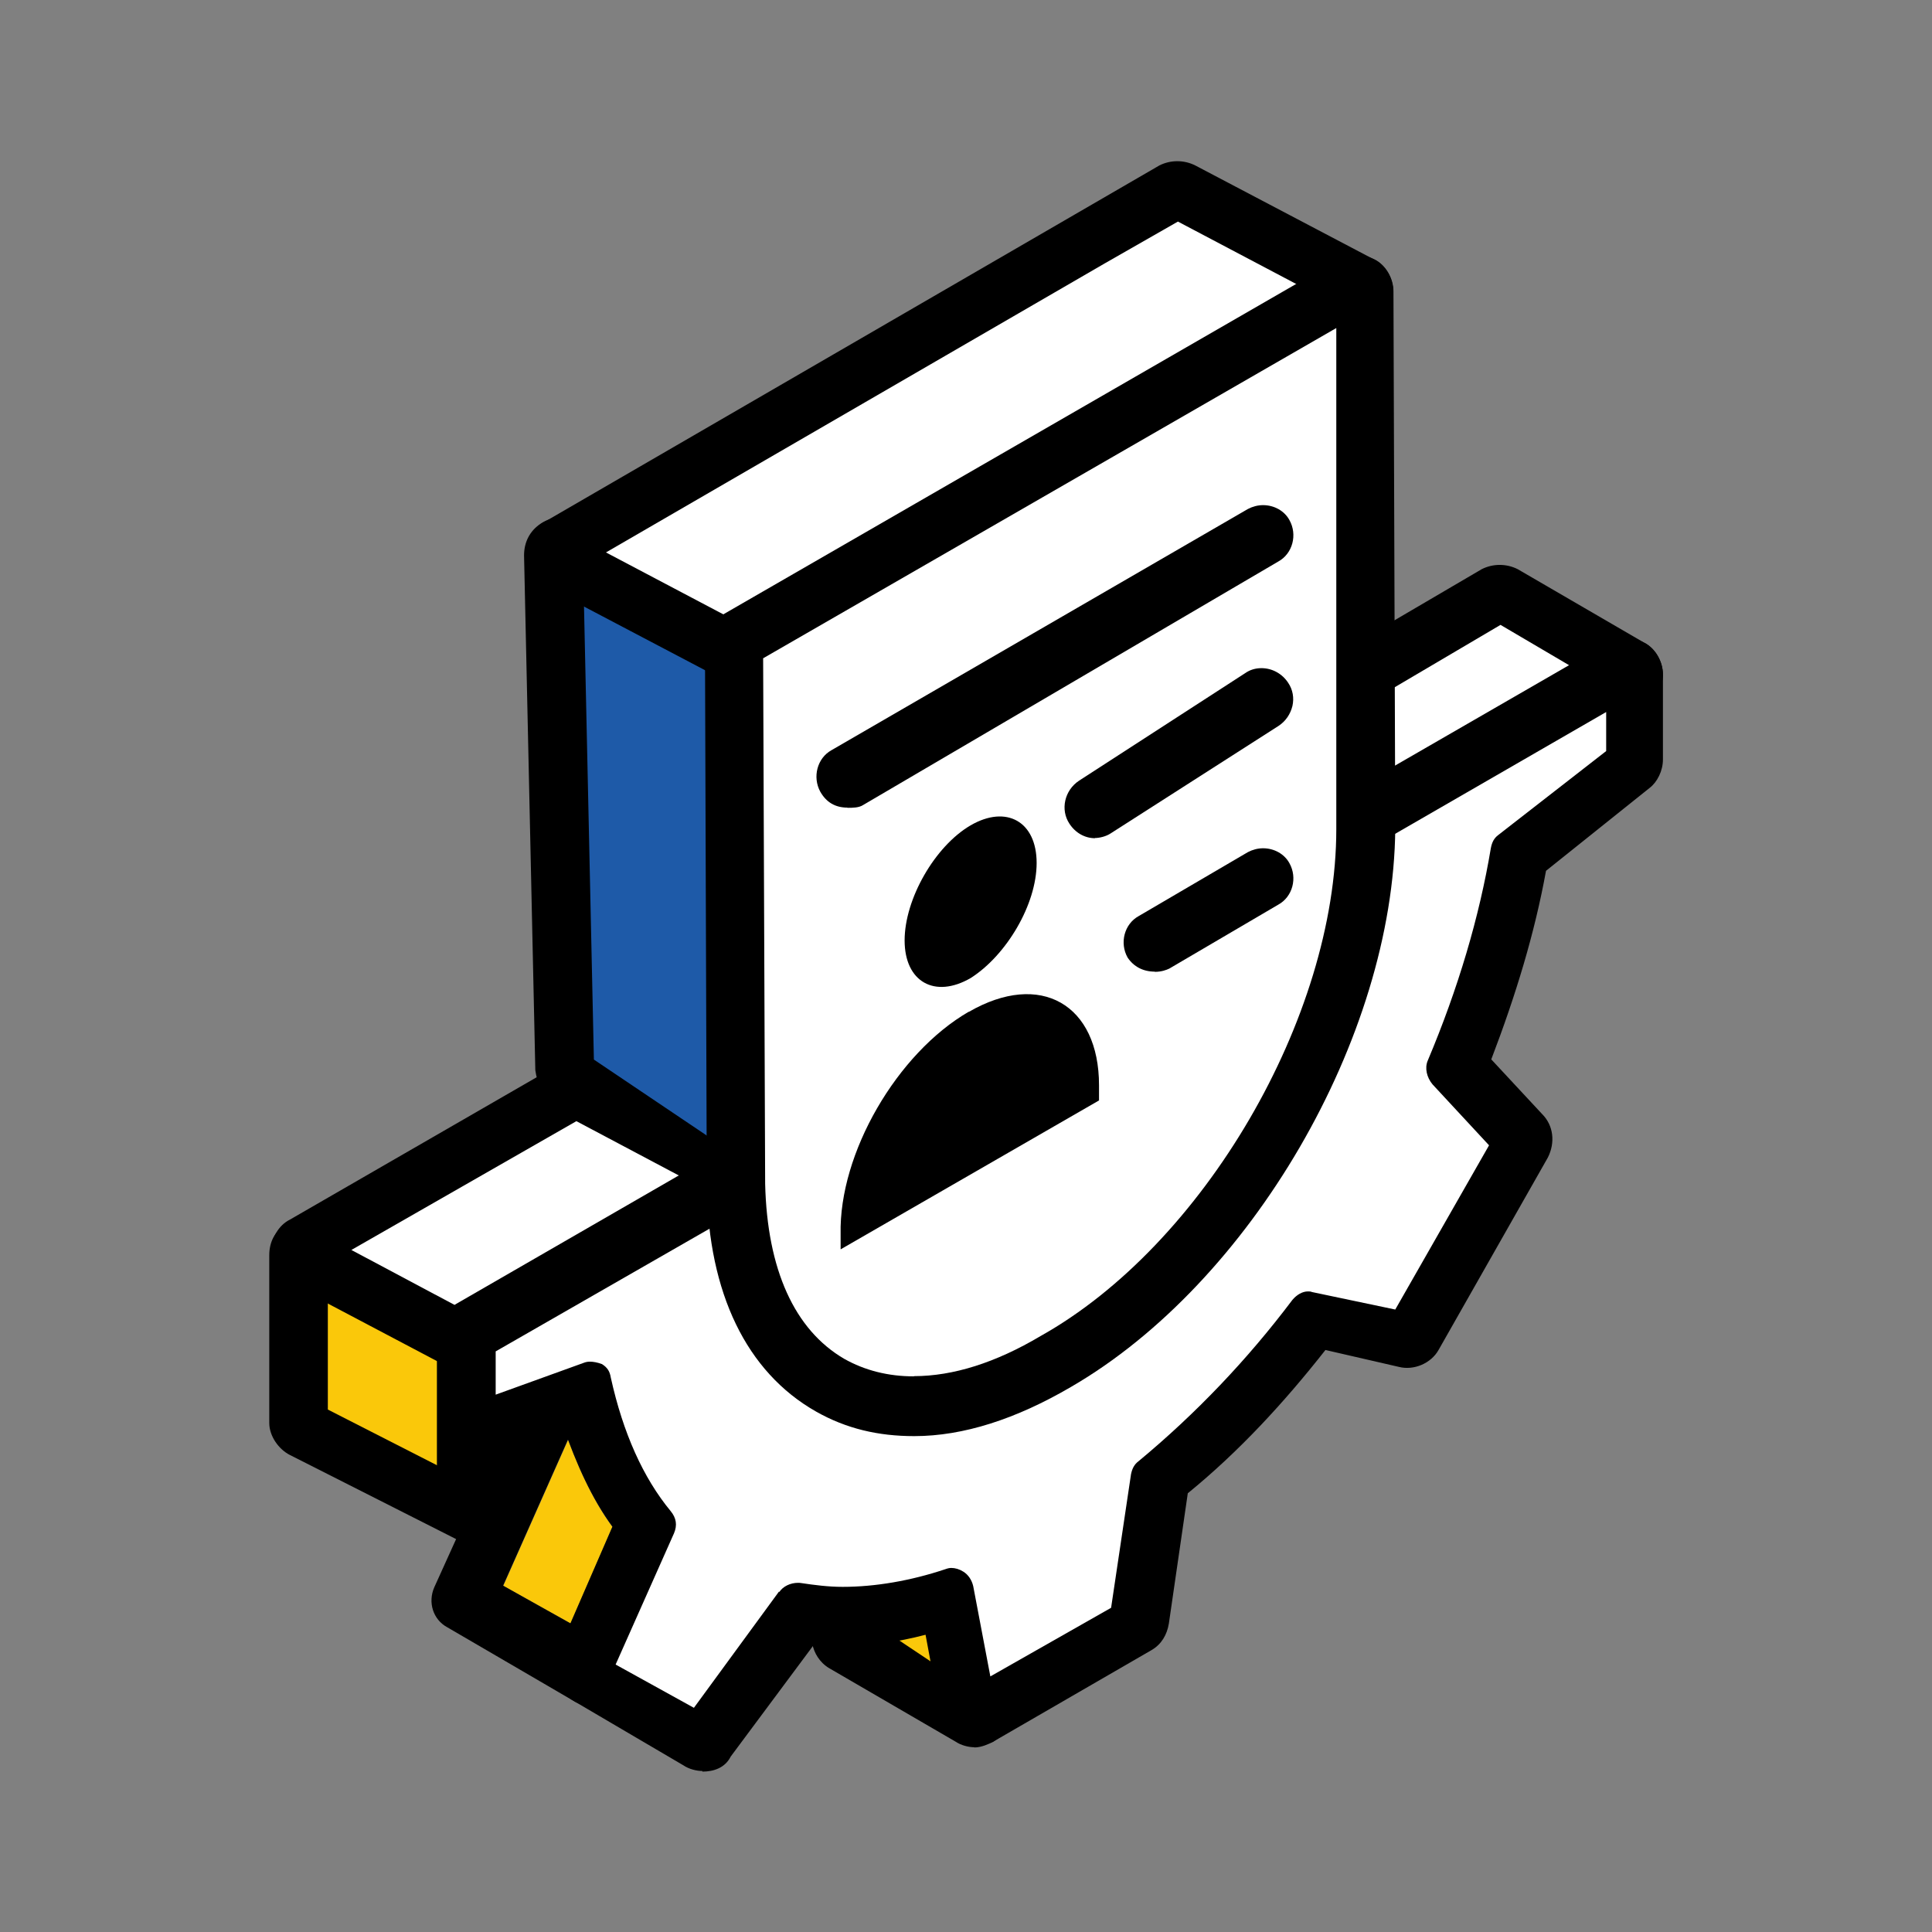
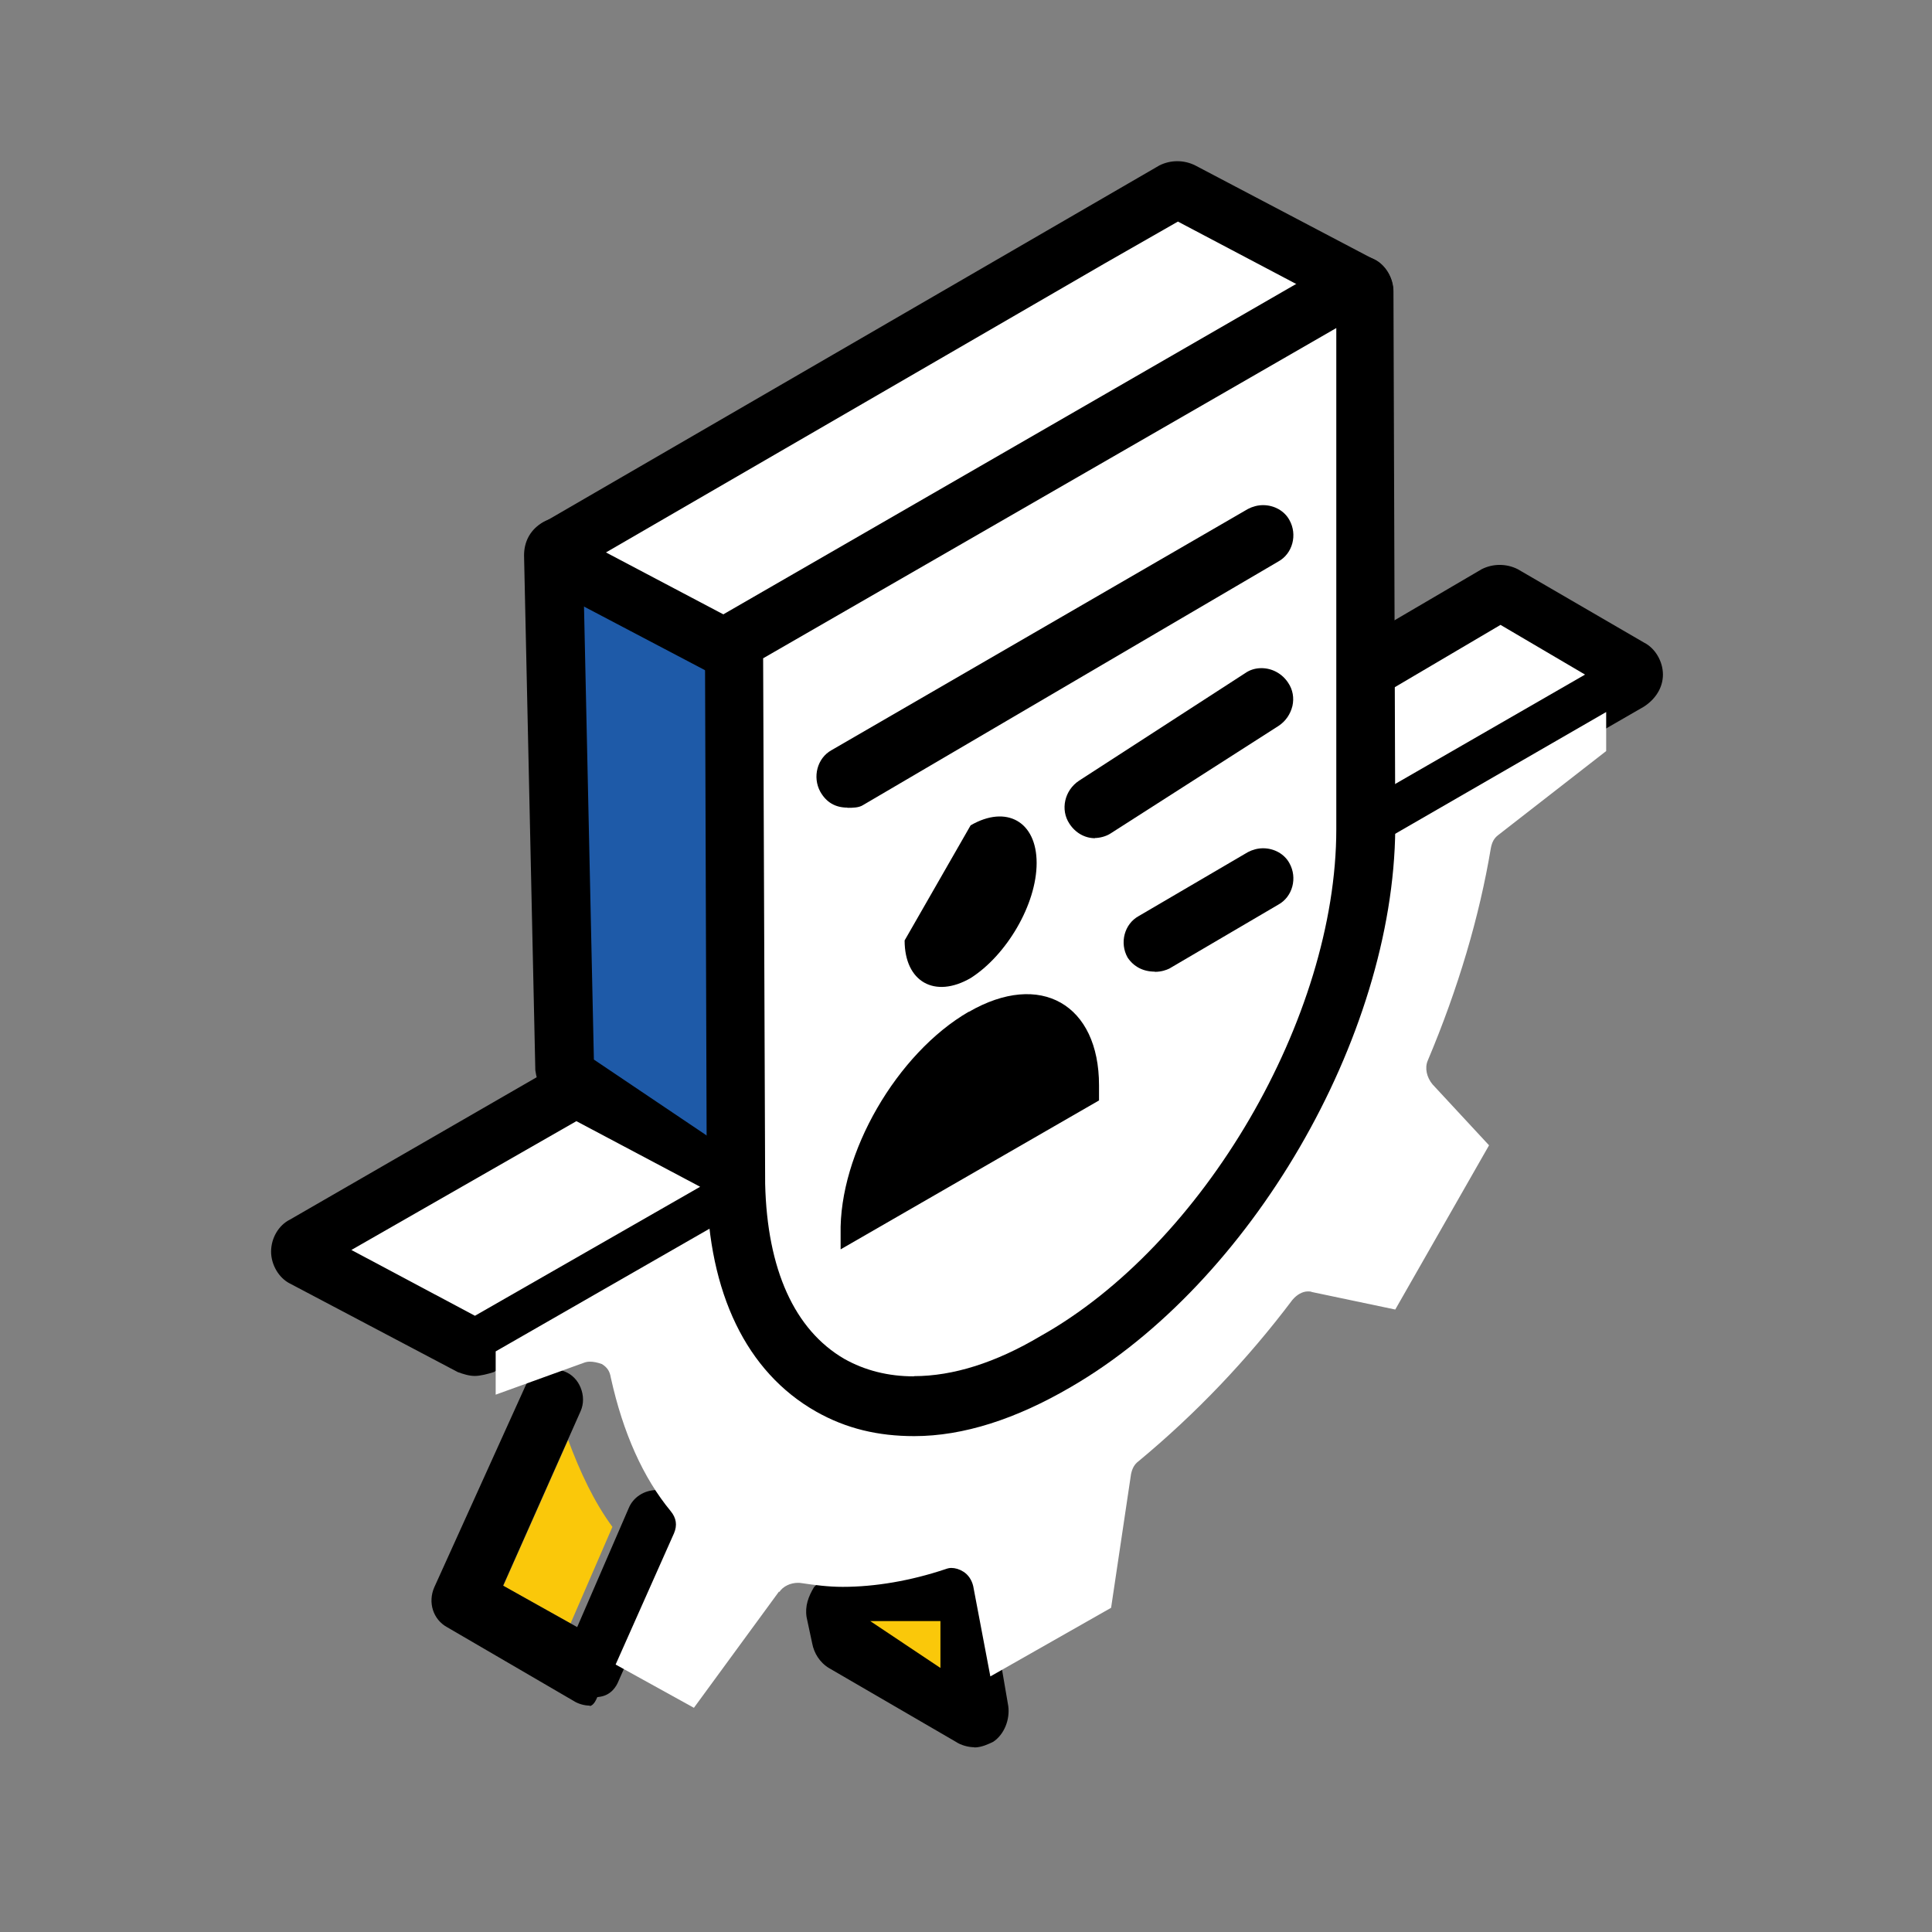
<svg xmlns="http://www.w3.org/2000/svg" id="Icons" viewBox="0 0 96 96">
  <rect x="0" y="0" width="96" height="96" fill="#808080" stroke="none" />
  <defs>
    <style>
      .cls-1 {
        fill: #000;
      }

      .cls-1, .cls-2, .cls-3, .cls-4 {
        stroke-width: 0px;
      }

      .cls-2 {
        fill: #fff;
      }

      .cls-3 {
        fill: #1e5aa8;
      }

      .cls-4 {
        fill: #fac80a;
      }
    </style>
  </defs>
  <path class="cls-4" d="M25.01,78.8l3.22-7.25c.6,1.61,1.29,3.08,2.2,4.32l-2.08,4.8-3.34-1.87Z" />
-   <path class="cls-1" d="M23.59,76.71c-.28,0-.56-.09-.84-.19l-8.34-4.22c-.56-.28-1.03-.94-1.03-1.59v-8.34c0-.66.28-1.22.84-1.5.56-.37,1.22-.37,1.78-.09l8.34,4.22c.56.28,1.03.94,1.03,1.59v8.34c0,.66-.28,1.22-.84,1.5-.28.19-.56.28-.94.28Z" />
-   <polygon class="cls-4" points="22.56 67.25 16.29 64.06 16.29 70.04 22.56 73.24 22.56 67.25" />
  <path class="cls-1" d="M48.42,86.82c-.28,0-.66-.09-.94-.28l-6.28-3.65c-.47-.28-.75-.75-.84-1.22l-.28-1.31c-.09-.56.09-1.03.37-1.5.37-.37.84-.66,1.41-.66,1.59,0,3.19-.28,4.87-.84.47-.19,1.03-.09,1.5.19s.75.75.84,1.22l1.03,6c.09.66-.19,1.41-.75,1.78-.19.09-.56.28-.94.28Z" />
  <path class="cls-1" d="M67.54,43.07c-.28,0-.66-.09-.94-.28-.56-.28-.94-.94-.94-1.59v-7.21c0-.66.37-1.22.94-1.59l7.03-4.12c.56-.28,1.22-.28,1.78,0l6.28,3.65c.56.28.94.94.94,1.59s-.37,1.22-.94,1.59l-13.31,7.68c-.28.19-.56.28-.84.28Z" />
  <path class="cls-1" d="M29.31,84.77s.16,0,.31-.31l.06-.13.14-.02c.56-.09.81-.52.91-.77l3.28-7.41c.16-.36.16-.78,0-1.17-.15-.37-.43-.66-.79-.8-.19-.08-.38-.12-.59-.12-.62,0-1.17.36-1.39.9l-2.56,5.91-3.68-2.06,3.85-8.67c.16-.36.16-.78,0-1.17-.15-.37-.43-.66-.79-.8-.19-.08-.38-.12-.59-.12-.62,0-1.17.36-1.39.9l-4.5,9.94c-.33.75-.06,1.6.63,1.98l6.28,3.66c.26.17.58.24.8.24Z" />
  <path class="cls-1" d="M23.59,68.37c-.28,0-.56-.09-.84-.19l-8.34-4.4c-.56-.28-.94-.94-.94-1.59,0-.66.37-1.31.94-1.59l13.31-7.68c.56-.28,1.22-.28,1.78,0l8.34,4.4c.56.28.94.94.94,1.59s-.37,1.31-.94,1.59l-13.31,7.68c-.28.09-.66.19-.94.19Z" />
  <polygon class="cls-4" points="46.73 80.55 43.24 80.55 46.73 82.88 46.73 80.55" />
  <polygon class="cls-2" points="78.76 33.52 74.56 31.05 68.57 34.58 68.57 39.39 78.76 33.52" />
  <path class="cls-1" d="M41.96,70.61c-.19,0-.47,0-.66-.09-.28-.09-.56-.28-.84-.47h0c-.09-.09-.19-.09-.28-.19-.84-.56-1.03-1.59-.56-2.44.56-.84,1.59-1.12,2.44-.56.19.09.37.19.56.28.94.37,1.31,1.41.94,2.34-.19.66-.84,1.12-1.59,1.12Z" />
  <path class="cls-1" d="M41.96,70.61c-.19,0-.47,0-.66-.09-.28-.09-.56-.28-.84-.47h0c-.09-.09-.19-.09-.28-.19-.84-.56-1.03-1.59-.56-2.44.56-.84,1.59-1.12,2.44-.56.19.09.37.19.56.28.94.37,1.31,1.41.94,2.34-.19.66-.84,1.12-1.59,1.12Z" />
  <path class="cls-1" d="M36.9,60.68c-.37,0-.66-.09-1.03-.28l-8.43-5.72c-.47-.28-.75-.84-.84-1.5l-.56-25.58c0-.66.28-1.22.84-1.59s1.22-.37,1.78-.09l8.9,4.68c.56.28.94.94.94,1.59l.09,26.61c0,.66-.37,1.31-.94,1.59-.09.19-.47.28-.75.28Z" />
  <polygon class="cls-3" points="35.77 32.77 29 29.27 29.51 52.65 35.87 56.93 35.77 32.77" />
  <path class="cls-1" d="M36.8,33.98c-.28,0-.56-.09-.84-.19l-8.9-4.68c-.56-.28-.94-.94-.94-1.59s.37-1.31.94-1.59l30.55-17.71c.56-.28,1.22-.28,1.78,0l8.9,4.68c.56.28.94.94.94,1.59s-.37,1.31-.94,1.59l-30.55,17.62c-.28.19-.56.28-.94.28Z" />
  <polygon class="cls-2" points="65.24 14.55 58.53 11.01 54.89 13.09 30.11 27.45 36.82 30.99 65.24 14.55" />
  <polygon class="cls-2" points="31.65 27.42 36.8 30.14 63.69 14.58 58.54 11.87 55.26 13.74 55.26 13.74 31.65 27.42" />
  <polygon class="cls-2" points="34.79 58.97 28.64 55.71 17.46 62.11 23.6 65.38 34.79 58.97" />
  <path class="cls-2" d="M31.56,82.42l2.72,1.5,3.84-5.25c.37-.56,1.12-.84,1.78-.75s1.31.19,1.97.19c1.5,0,3.19-.28,4.87-.84.47-.19,1.03-.09,1.5.19s.75.75.84,1.22l.66,3.47,4.78-2.72.94-6.28c.09-.47.28-.84.66-1.12,2.72-2.25,5.25-4.87,7.5-7.87.47-.56,1.12-.84,1.78-.66l3.56.75,4.12-7.21-2.44-2.62c-.47-.56-.66-1.31-.37-1.97,1.5-3.56,2.53-7.03,3.09-10.4.09-.47.28-.84.66-1.12l5.06-3.94v-.28s-9.74,5.62-9.74,5.62c-.56,10.12-7.5,21.64-16.12,26.7-2.72,1.59-5.34,2.34-7.78,2.34-.37,0-.75,0-1.12-.09-.19,0-.37,0-.56-.09l-.56-.09c-.28-.09-.56-.19-.94-.28s-.66-.28-.94-.37-.56-.28-.75-.37h0c-.09-.09-.19-.09-.28-.19-1.22-.75-2.25-1.78-3-3.09-.84-1.41-1.5-3-1.78-4.97l-10.12,5.81v.66s3.37-1.22,3.37-1.22c.47-.19,1.03-.09,1.5.09.47.28.75.66.84,1.22.56,2.53,1.5,4.68,2.81,6.28.47.56.56,1.22.28,1.87l-2.62,5.9Z" />
-   <path class="cls-1" d="M34.9,88c-.28,0-.66-.09-.94-.28l-5.45-3.2c-.84-.47-1.2-1.39-.83-2.33l2.75-6.33c-1.03-1.41-1.78-3.09-2.44-4.97l-3.84,4.03c-.56.19-1.12.09-1.69-.19-.47-.37-.75-.84-.75-1.5v-6.84c0-.66.37-1.22.94-1.59l13.31-7.68c.56-.28,1.22-.28,1.78,0s.94.94.94,1.59c0,2.44.56,4.5,1.5,6,.56.84,1.12,1.5,1.97,1.97h.09c.09.09.19.09.37.19q.09,0,.19.09c.19.09.37.19.56.19.19.09.37.09.56.19l.28.09h1.12c1.87,0,3.84-.66,6-1.87,7.87-4.22,14.34-15.27,14.34-24.36,0-.66.37-1.22.94-1.59l13.31-7.68c.56-.28,1.22-.28,1.78,0s.94.94.94,1.59v4.22c0,.56-.28,1.12-.66,1.41l-5.15,4.12c-.56,3.09-1.5,6.18-2.72,9.37l2.53,2.72c.56.56.66,1.41.28,2.16l-5.43,9.56c-.37.66-1.22,1.03-1.97.84l-3.65-.84c-2.06,2.62-4.31,5.06-6.84,7.12l-.94,6.47c-.09.56-.37,1.03-.84,1.31l-7.78,4.5c-.47.28-1.12.28-1.69.09-.56-.28-.94-.75-1.03-1.31l-.75-4.03c-1.41.37-2.81.56-4.03.56h0c-.47,0-1.03,0-1.5-.09l-4.15,5.58c-.28.56-.84.75-1.41.75Z" />
  <path class="cls-2" d="M38.72,79.11c.19-.29.56-.46.93-.46.05,0,.1,0,.15.01.67.1,1.36.19,2.07.19,1.61,0,3.38-.3,5.11-.88.11-.04.2-.06.29-.06.19,0,.4.06.59.18.25.15.43.42.5.73l.85,4.48,6-3.41.99-6.64c.06-.29.17-.49.37-.64,2.86-2.37,5.42-5.06,7.65-8.02.22-.26.5-.42.77-.42.07,0,.14,0,.2.03l4.14.87,4.66-8.16-2.81-3.03c-.29-.35-.39-.81-.24-1.17,1.52-3.6,2.57-7.16,3.14-10.57.06-.31.17-.5.37-.65l5.36-4.17v-1.94s-11.21,6.47-11.21,6.47l-.02.4c-.55,9.93-7.32,21.16-15.75,26.1-2.54,1.49-5.03,2.24-7.4,2.24-.34,0-.66,0-.94-.07l-.09-.02h-.09c-.09,0-.2,0-.23-.02l-.1-.05-.62-.1c-.28-.09-.56-.19-.94-.28-.17-.04-.32-.12-.45-.18-.15-.07-.29-.13-.43-.18-.15-.05-.3-.14-.42-.21-.05-.03-.1-.05-.14-.08-.09-.07-.18-.11-.23-.14l-.06-.06h-.02c-1.15-.71-2.08-1.66-2.74-2.83-.91-1.52-1.45-3.01-1.69-4.7l-.16-1.09-11.45,6.57v2.15s4.37-1.58,4.37-1.58c.1-.04.2-.06.31-.06.18,0,.38.04.6.12.27.17.39.36.44.67.61,2.76,1.61,4.98,2.97,6.63.29.35.34.71.17,1.11l-2.9,6.52,3.89,2.15,4.23-5.78Z" />
  <path class="cls-1" d="M45.42,71.36c-1.78,0-3.37-.37-4.87-1.22-3.47-1.97-5.34-5.9-5.43-11.15l-.09-26.89c0-.66.37-1.22.94-1.59l30.55-17.62c.56-.28,1.22-.28,1.78,0s.94.94.94,1.59l.09,26.7c-.09,10.4-7.21,22.58-16.12,27.74-2.72,1.59-5.34,2.44-7.78,2.44Z" />
  <path class="cls-2" d="M45.41,68.38c1.95,0,4.07-.67,6.29-1.99,8.1-4.53,14.7-15.84,14.7-25.19v-24.9s-28.48,16.41-28.48,16.41l.1,26.11c.1,4.26,1.46,7.26,3.93,8.7,1.03.58,2.19.87,3.46.87h0Z" />
  <path class="cls-1" d="M42.11,40.14c.25,0,.57,0,.78-.14l20.63-12.1c.71-.39.96-1.33.55-2.06-.25-.46-.76-.74-1.31-.74-.26,0-.52.07-.75.19l-20.7,11.99c-.7.39-.95,1.33-.55,2.06.3.53.75.79,1.35.79Z" />
  <path class="cls-1" d="M54.41,41.64c.21,0,.54-.07.78-.23l8.34-5.34c.35-.23.59-.58.69-.99.09-.4.02-.81-.21-1.15-.3-.46-.8-.73-1.33-.73-.29,0-.57.08-.81.25l-8.25,5.34c-.73.48-.94,1.45-.48,2.14.3.46.77.72,1.27.72Z" />
  <path class="cls-1" d="M57.38,48.29c.33,0,.57-.09.72-.16l5.42-3.18c.71-.39.96-1.33.55-2.06-.25-.46-.76-.74-1.31-.74-.26,0-.52.07-.75.19l-5.43,3.18c-.71.39-.96,1.33-.55,2.06.3.45.77.7,1.35.7Z" />
  <path class="cls-1" d="M48.14,50.28c3.56-2.06,6.47-.37,6.47,3.65v.75s-12.84,7.4-12.84,7.4v-.75c-.09-4.03,2.81-9,6.37-11.06Z" />
-   <path class="cls-1" d="M48.23,41.01c1.78-1.03,3.28-.19,3.28,1.87s-1.5,4.59-3.28,5.72c-1.78,1.03-3.28.19-3.28-1.87s1.5-4.68,3.28-5.72Z" />
+   <path class="cls-1" d="M48.23,41.01c1.78-1.03,3.28-.19,3.28,1.87s-1.5,4.59-3.28,5.72c-1.78,1.03-3.28.19-3.28-1.87Z" />
</svg>